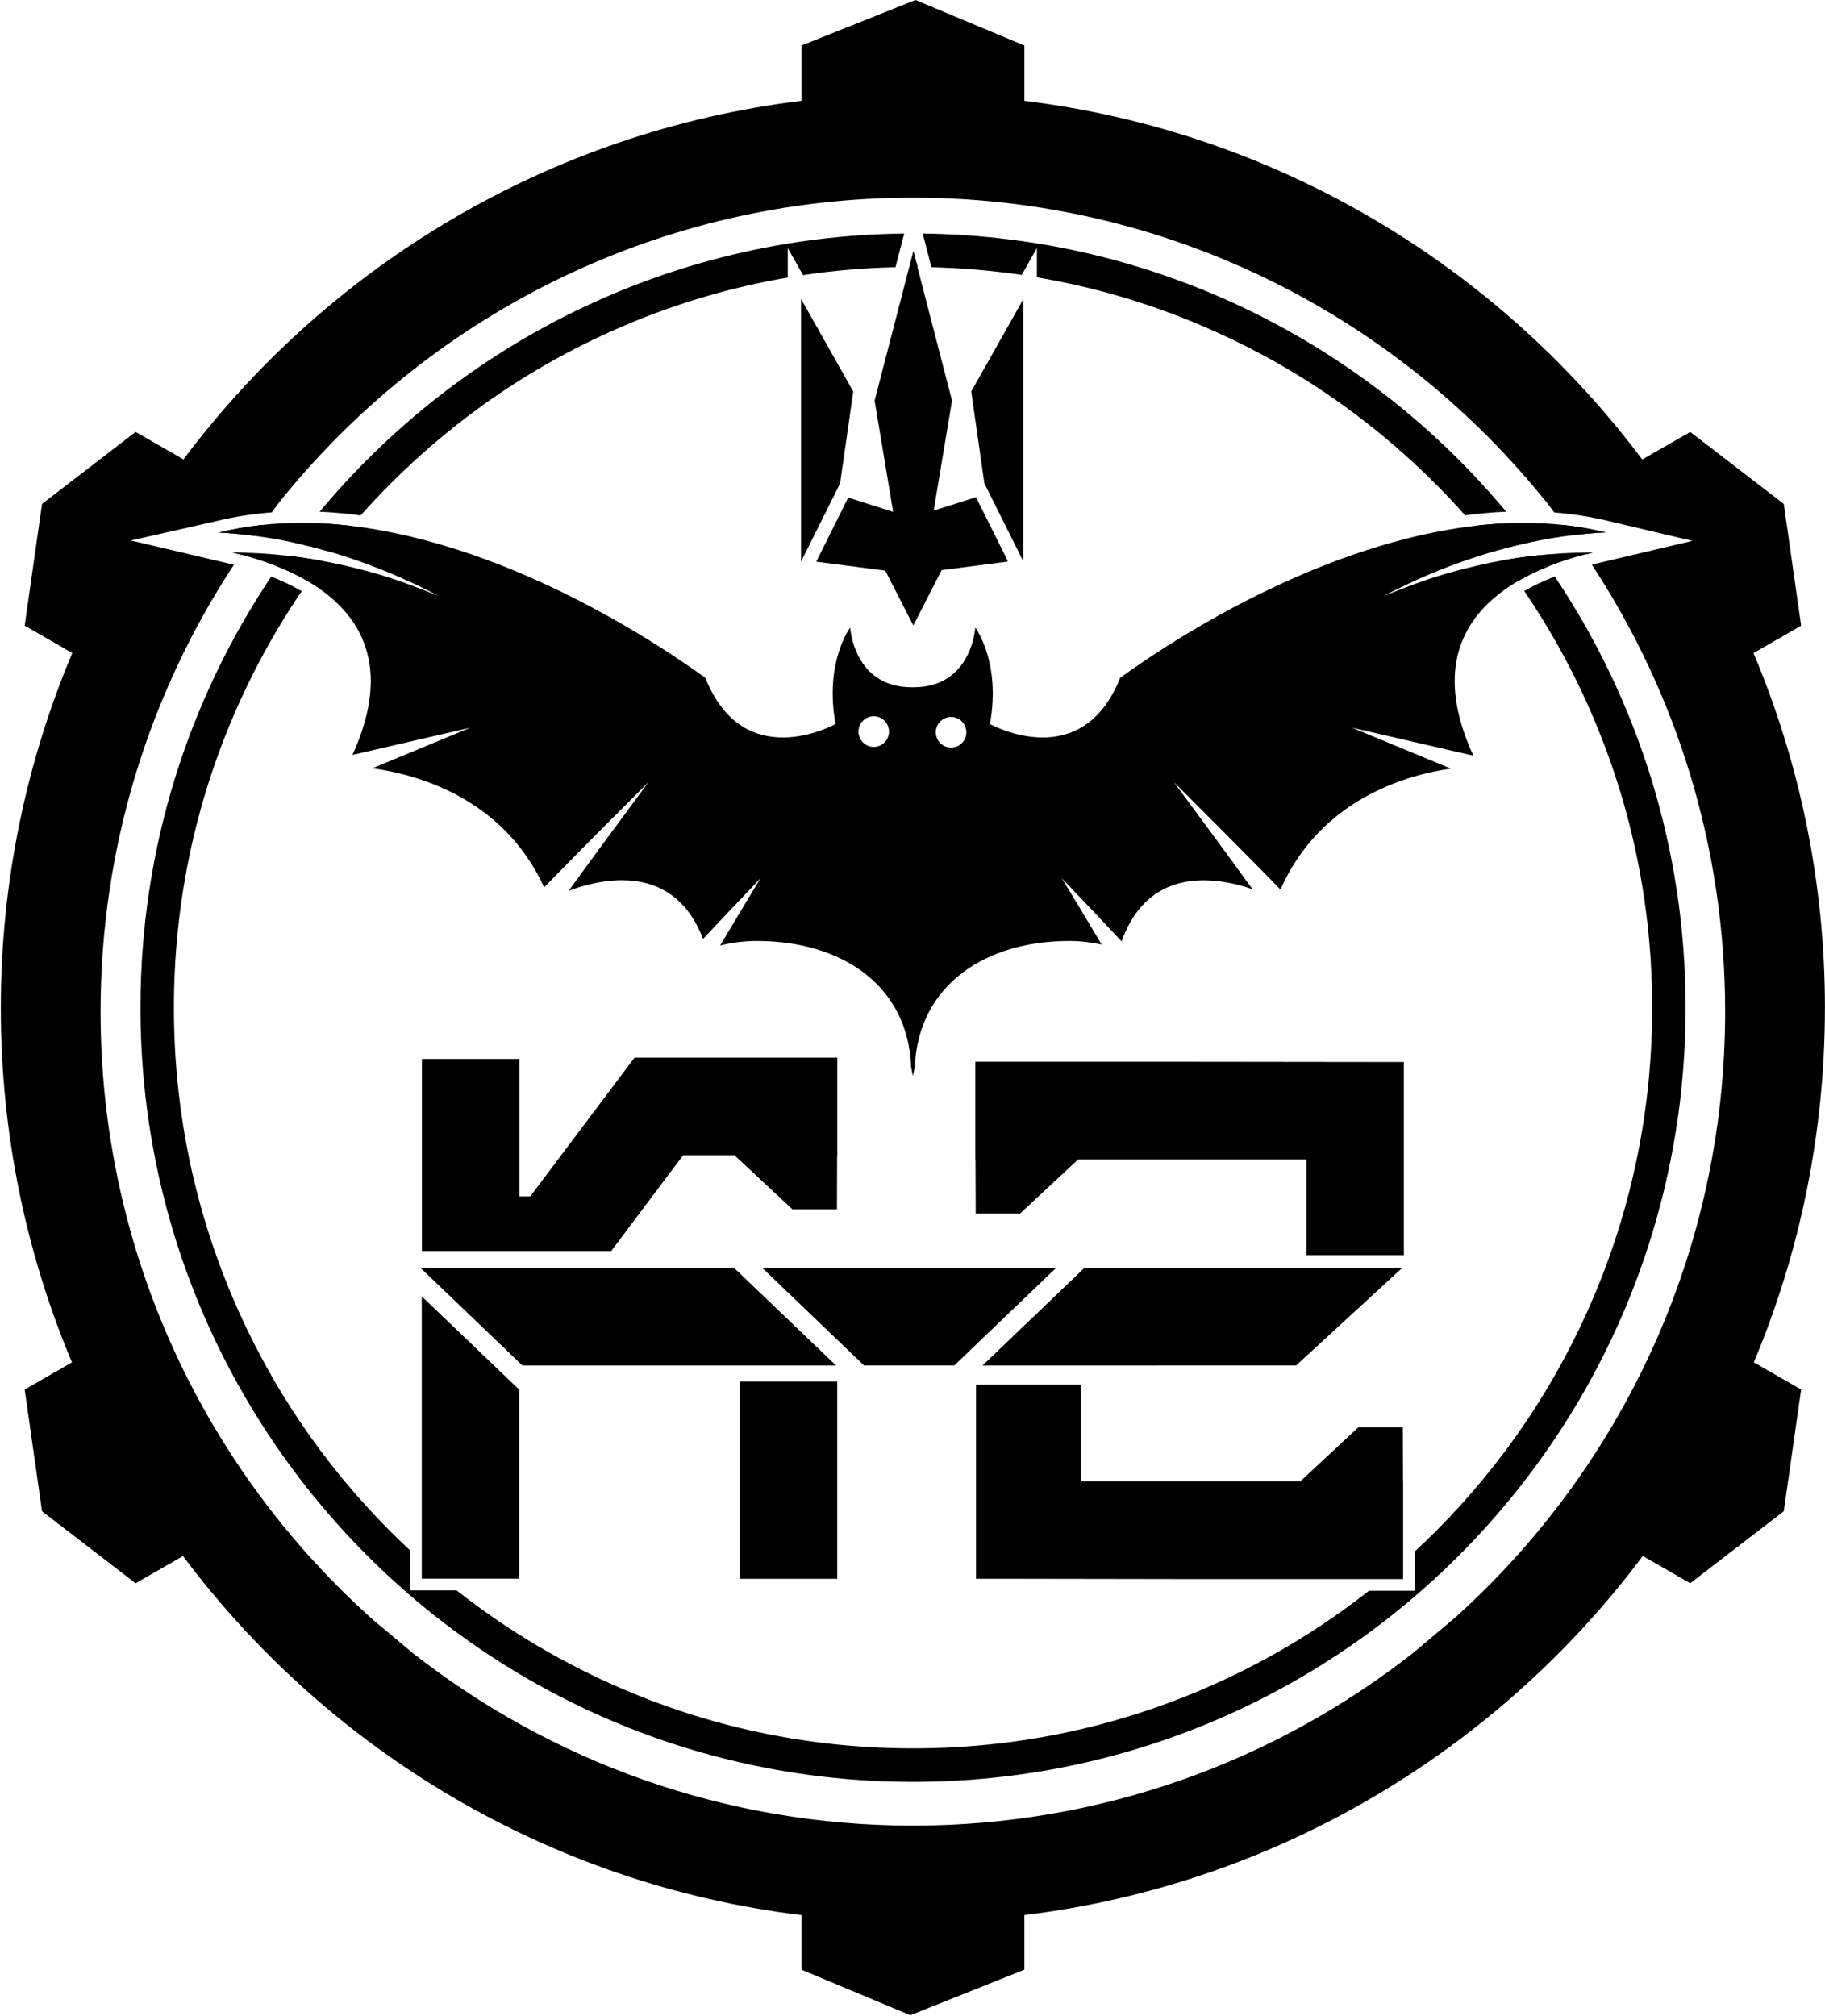
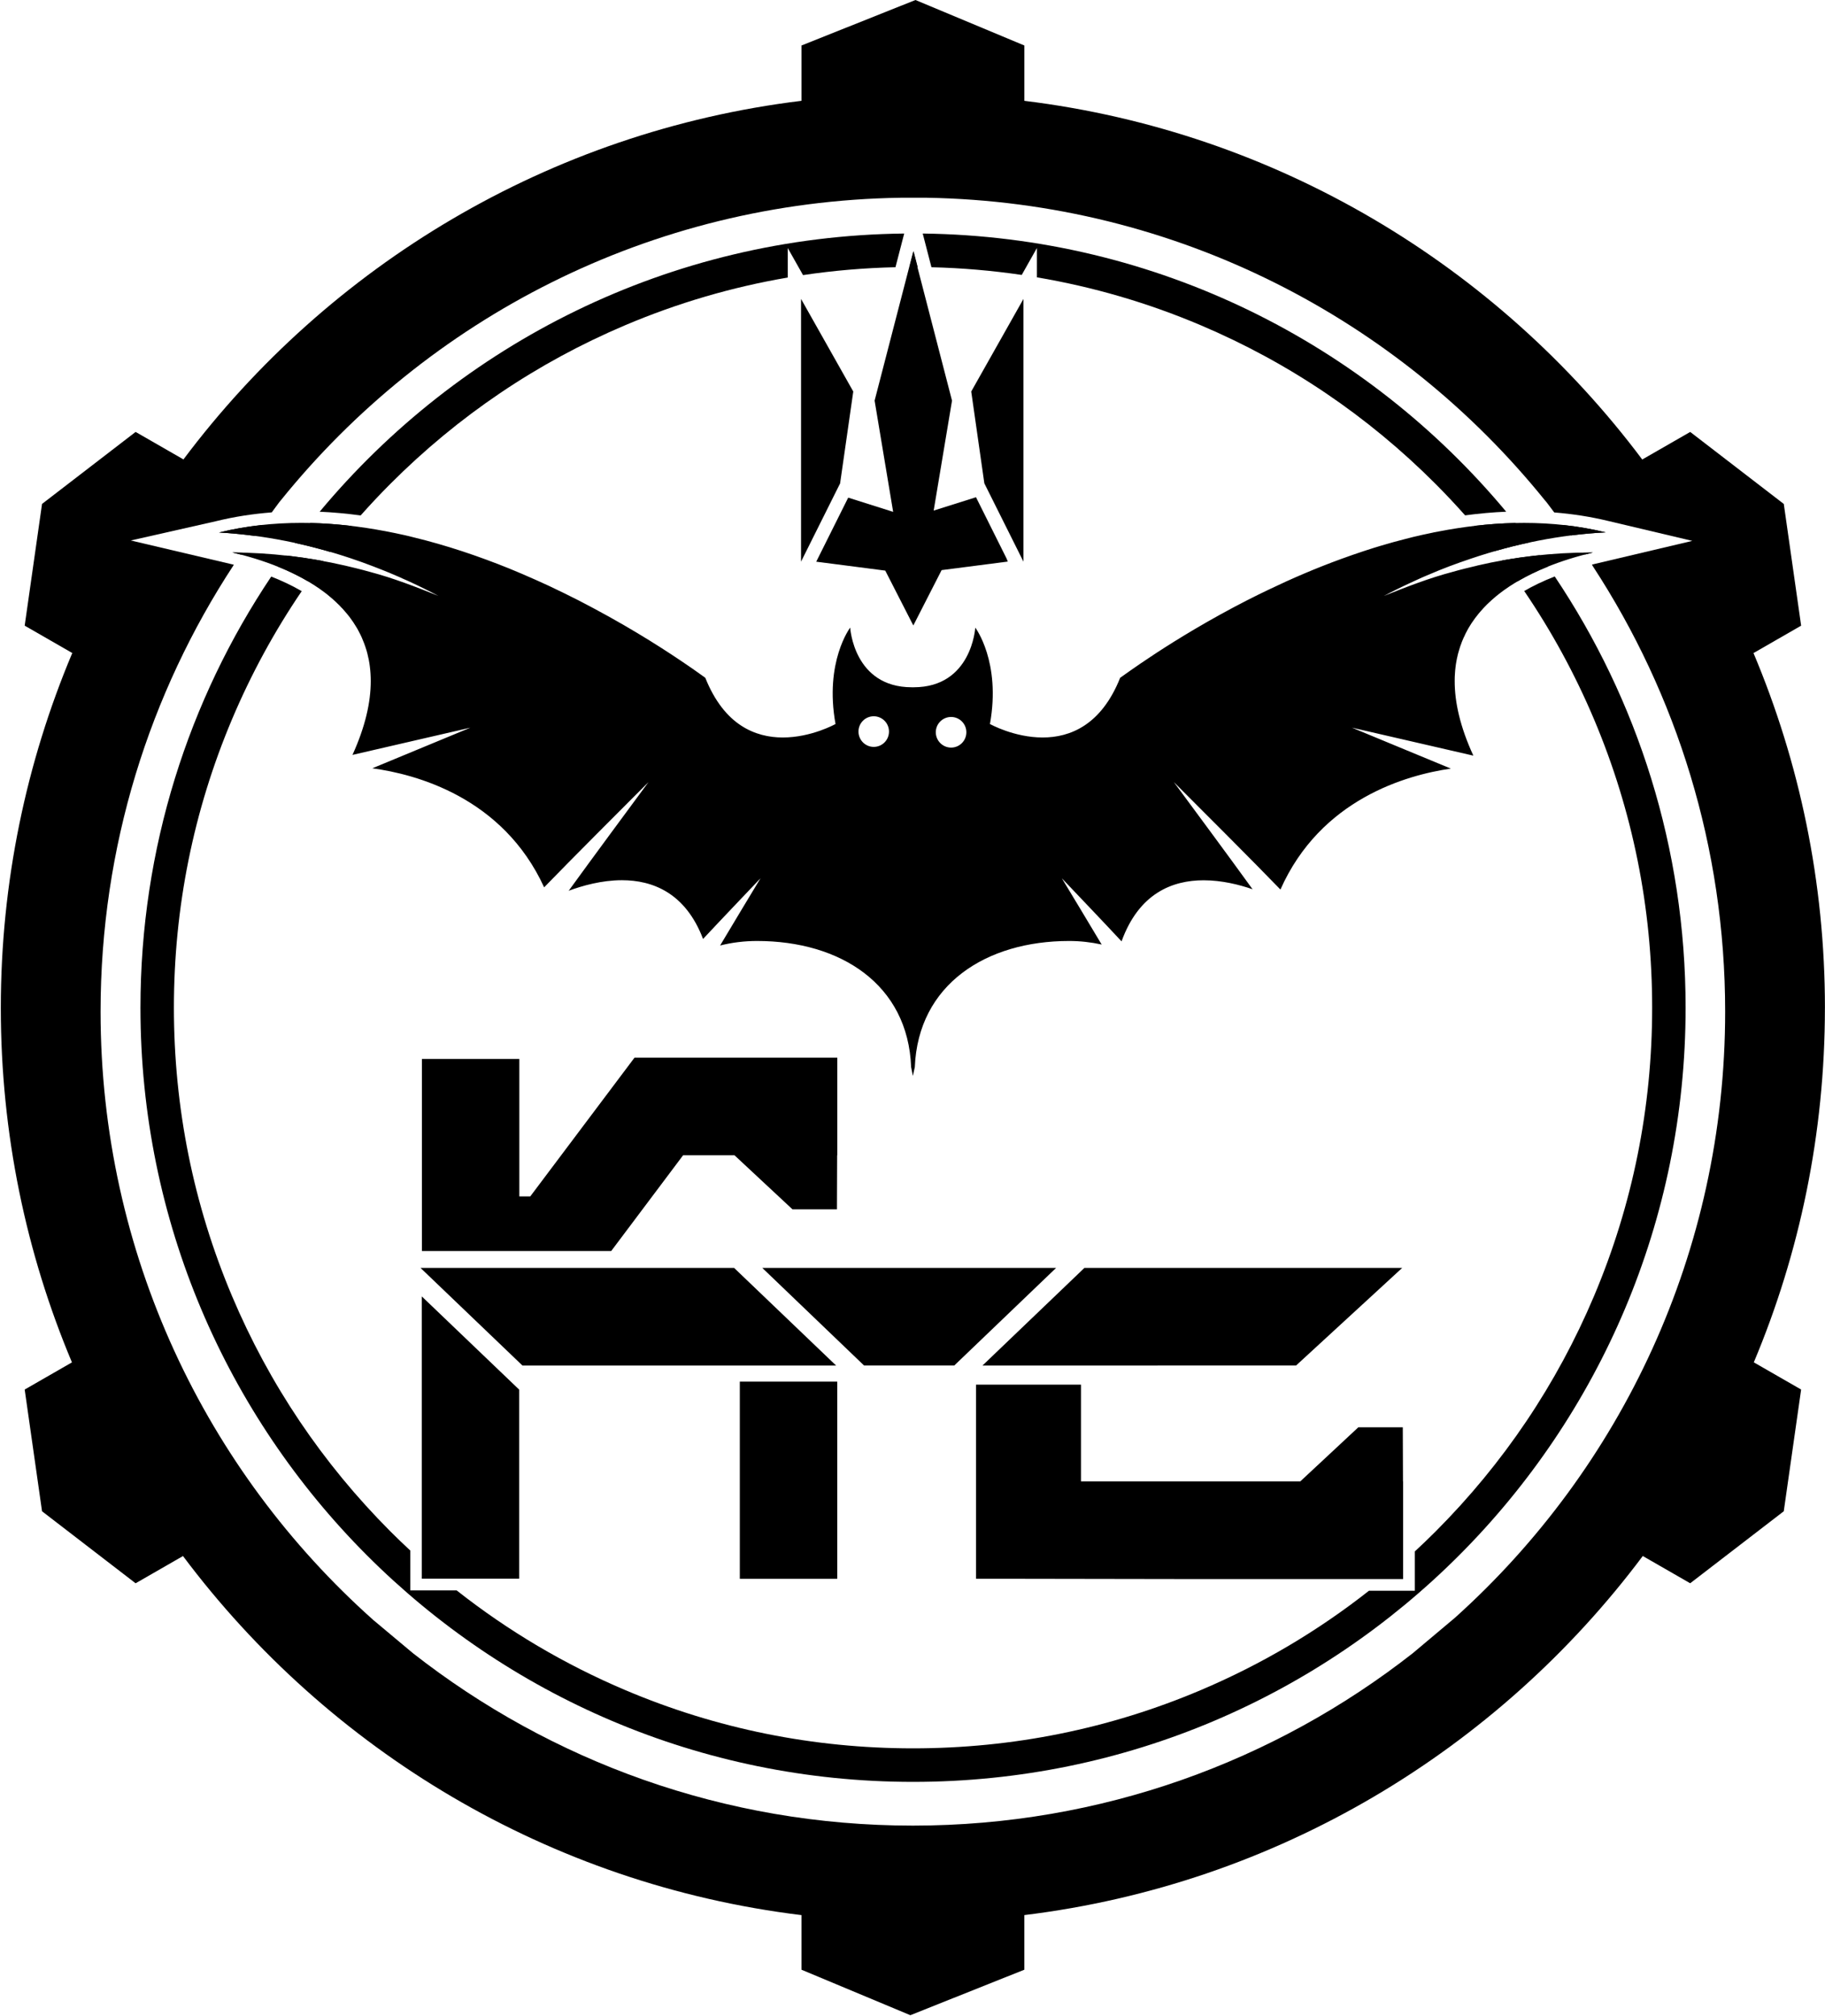
<svg xmlns="http://www.w3.org/2000/svg" width="517" height="571" viewBox="0 0 517 571" fill="none">
  <g clip-path="url(#clip0_8254_6181)">
-     <path d="M85.356 148.094C92.369 148.094 99.382 148.755 106.302 149.926C108.193 150.238 110.053 150.608 111.923 150.987C112.79 151.159 113.627 151.336 114.489 151.539C115.31 151.732 116.136 151.909 116.962 152.133C126.474 154.428 135.664 157.545 144.246 161.012C145.436 161.506 146.631 162 147.805 162.5C148.459 162.771 149.12 163.063 149.779 163.364C150.475 163.656 151.171 163.963 151.862 164.275C153.088 164.827 154.299 165.373 155.489 165.925C158.387 167.289 161.182 168.663 163.857 170.021C164.736 170.479 165.598 170.922 166.455 171.38C167.027 171.671 167.593 171.962 168.143 172.275C180.17 178.677 189.562 184.844 194.893 188.508C195.417 188.878 195.9 189.205 196.337 189.497C198.555 191.053 199.766 191.959 199.797 191.959C202.493 198.683 206.036 202.925 209.885 205.46C213.75 208.01 217.907 208.874 221.756 208.874C229.886 208.874 236.692 205.054 236.692 205.054C233.502 187.426 240.848 177.755 240.848 177.755C240.848 177.755 241.814 194.65 258.298 194.65H258.833C275.306 194.65 276.283 177.755 276.283 177.755C276.283 177.755 283.618 187.426 280.439 205.054C280.47 205.071 287.263 208.874 295.375 208.874C303.089 208.874 311.963 205.428 317.329 191.964C317.483 191.957 331.839 180.989 353.272 170.021C354.264 169.506 355.295 168.991 356.31 168.497C357.345 167.976 358.383 167.471 359.45 166.976C365.835 163.911 372.76 160.918 380.032 158.275C382.036 157.546 384.089 156.827 386.158 156.145C386.561 156.005 386.967 155.869 387.386 155.745C388.689 155.318 389.976 154.917 391.289 154.532C393.561 153.85 395.866 153.21 398.194 152.627C398.397 152.57 398.594 152.518 398.81 152.46C399.943 152.169 401.105 151.888 402.274 151.638C402.402 151.597 402.533 151.581 402.66 151.539C403.793 151.29 404.929 151.05 406.079 150.811C406.115 150.79 406.177 150.79 406.226 150.769C407.401 150.54 408.587 150.316 409.785 150.113C409.874 150.097 409.965 150.082 410.057 150.061C417.221 148.807 424.486 148.099 431.775 148.099C439.535 148.099 447.275 148.921 454.894 150.774C441.958 151.424 429.136 154.027 416.828 158.175C415.764 158.524 414.71 158.883 413.639 159.273C411.628 159.981 409.634 160.741 407.634 161.543C406.478 162.021 405.329 162.5 404.173 162.995C403.319 163.344 402.47 163.729 401.629 164.114C400.765 164.504 399.93 164.889 399.082 165.29C397.955 165.806 396.832 166.352 395.716 166.903C394.488 167.512 393.27 168.132 392.058 168.777C398.466 166.211 404.89 163.713 411.54 161.959C412.673 161.626 413.826 161.329 414.978 161.038C416.114 160.746 417.263 160.491 418.426 160.21L418.432 160.19C428.995 157.733 439.81 156.484 450.615 156.484H451.26C442.871 158.462 432.439 162.048 424.441 168.371V168.392C424.126 168.626 423.812 168.86 423.517 169.142C422.947 169.615 422.388 170.115 421.851 170.625C421.425 171.015 421.032 171.4 420.639 171.822C420.299 172.171 419.971 172.519 419.67 172.889C419.582 172.977 419.49 173.071 419.421 173.16C419.051 173.566 418.727 173.971 418.413 174.393C418.062 174.794 417.774 175.215 417.473 175.642C417.401 175.73 417.349 175.809 417.313 175.877C416.998 176.303 416.704 176.741 416.451 177.178C416.15 177.635 415.882 178.114 415.623 178.593C415.59 178.666 415.554 178.713 415.535 178.776C415.296 179.176 415.099 179.598 414.916 180.025C414.804 180.228 414.693 180.441 414.615 180.644C414.474 180.935 414.343 181.237 414.238 181.529C414.127 181.82 413.999 182.111 413.907 182.429C413.776 182.741 413.665 183.048 413.577 183.361C413.508 183.543 413.452 183.71 413.41 183.897C413.292 184.261 413.174 184.641 413.072 185.052C412.994 185.344 412.915 185.635 412.869 185.932C412.771 186.296 412.676 186.687 412.627 187.066C412.496 187.696 412.408 188.321 412.332 188.961C412.251 189.544 412.205 190.148 412.165 190.777C412.107 191.428 412.097 192.13 412.097 192.828C412.074 198.897 413.649 205.903 417.385 214.016L382.992 206.09L411.01 217.686C398.469 219.486 374.119 226.304 362.731 251.938C354.925 243.86 340.483 229.464 332.533 221.5C338.342 229.355 348.073 242.507 354.837 251.86C351.075 250.558 346.134 249.314 340.971 249.314C332.091 249.314 322.644 253.02 317.719 266.615C312.392 260.89 305.141 253.312 300.805 248.747C303.229 252.765 308.727 261.863 312.091 267.515C309.12 266.865 306.045 266.506 302.881 266.506C279.296 266.506 260.106 278.841 259.155 302.224L258.604 304.724L258.111 302.224C257.233 278.784 238.094 266.506 214.472 266.506C210.862 266.506 207.35 266.943 203.999 267.786C207.35 262.154 212.971 252.833 215.444 248.747C211.278 253.145 204.425 260.301 199.168 265.933C194.196 252.885 184.892 249.294 176.175 249.294C170.455 249.294 164.969 250.855 161.104 252.281C167.899 242.912 177.822 229.485 183.713 221.506C175.972 229.261 162.076 243.131 154.148 251.313C142.428 225.747 117.71 219.252 105.471 217.597L133.249 206.095L99.855 213.803C103.481 205.819 105.029 198.907 105.029 192.906C105.029 191.496 104.941 190.132 104.78 188.831C104.629 187.53 104.37 186.27 104.063 185.057C103.918 184.464 103.751 183.917 103.549 183.345C103.549 183.319 103.549 183.298 103.528 183.257C103.403 182.872 103.273 182.502 103.128 182.138C102.718 181.034 102.25 179.988 101.699 178.962C101.569 178.687 101.403 178.411 101.263 178.135C101.071 177.828 100.915 177.526 100.712 177.235C100.302 176.537 99.85 175.876 99.372 175.237C99.138 174.888 98.884 174.555 98.603 174.226C98.515 174.107 98.421 173.992 98.312 173.862C98.052 173.534 97.782 173.222 97.486 172.904C97.232 172.592 96.951 172.285 96.624 171.973C96.312 171.624 95.985 171.27 95.632 170.964C95.283 170.615 94.925 170.271 94.556 169.953C94.322 169.719 94.068 169.511 93.829 169.313C93.46 168.98 93.091 168.689 92.712 168.376C92.53 168.231 92.322 168.07 92.12 167.919C84.197 161.85 74.036 158.404 65.833 156.473C76.566 156.515 87.304 157.785 97.798 160.2C98.847 160.439 99.892 160.694 100.935 160.955C102.198 161.267 103.466 161.6 104.707 161.949C111.367 163.703 117.799 166.201 124.189 168.767C122.859 168.074 121.518 167.372 120.162 166.716C119.087 166.18 118.001 165.649 116.905 165.15C116.027 164.728 115.149 164.327 114.271 163.958C113.539 163.609 112.785 163.281 112.032 162.969C111.009 162.511 109.959 162.084 108.92 161.667C108.593 161.522 108.245 161.397 107.912 161.267C107.164 160.955 106.411 160.658 105.663 160.387C103.595 159.591 101.512 158.842 99.424 158.144C87.33 154.09 74.774 151.524 62.066 150.805C69.74 148.916 77.553 148.094 85.356 148.094ZM269.435 203.059C267.035 203.059 265.098 205.005 265.098 207.389C265.098 209.773 267.041 211.735 269.435 211.735C271.831 211.735 273.758 209.789 273.758 207.389C273.758 204.99 271.815 203.059 269.435 203.059ZM247.518 202.861C245.118 202.861 243.196 204.808 243.196 207.192C243.196 209.575 245.118 211.537 247.518 211.537C249.918 211.537 251.84 209.591 251.84 207.192C251.84 204.792 249.897 202.861 247.518 202.861Z" fill="black" />
+     <path d="M85.356 148.094C92.369 148.094 99.382 148.755 106.302 149.926C108.193 150.238 110.053 150.608 111.923 150.987C112.79 151.159 113.627 151.336 114.489 151.539C115.31 151.732 116.136 151.909 116.962 152.133C126.474 154.428 135.664 157.545 144.246 161.012C145.436 161.506 146.631 162 147.805 162.5C148.459 162.771 149.12 163.063 149.779 163.364C150.475 163.656 151.171 163.963 151.862 164.275C153.088 164.827 154.299 165.373 155.489 165.925C158.387 167.289 161.182 168.663 163.857 170.021C164.736 170.479 165.598 170.922 166.455 171.38C167.027 171.671 167.593 171.962 168.143 172.275C180.17 178.677 189.562 184.844 194.893 188.508C195.417 188.878 195.9 189.205 196.337 189.497C198.555 191.053 199.766 191.959 199.797 191.959C202.493 198.683 206.036 202.925 209.885 205.46C213.75 208.01 217.907 208.874 221.756 208.874C229.886 208.874 236.692 205.054 236.692 205.054C233.502 187.426 240.848 177.755 240.848 177.755C240.848 177.755 241.814 194.65 258.298 194.65H258.833C275.306 194.65 276.283 177.755 276.283 177.755C276.283 177.755 283.618 187.426 280.439 205.054C280.47 205.071 287.263 208.874 295.375 208.874C303.089 208.874 311.963 205.428 317.329 191.964C317.483 191.957 331.839 180.989 353.272 170.021C354.264 169.506 355.295 168.991 356.31 168.497C357.345 167.976 358.383 167.471 359.45 166.976C365.835 163.911 372.76 160.918 380.032 158.275C382.036 157.546 384.089 156.827 386.158 156.145C386.561 156.005 386.967 155.869 387.386 155.745C388.689 155.318 389.976 154.917 391.289 154.532C393.561 153.85 395.866 153.21 398.194 152.627C399.943 152.169 401.105 151.888 402.274 151.638C402.402 151.597 402.533 151.581 402.66 151.539C403.793 151.29 404.929 151.05 406.079 150.811C406.115 150.79 406.177 150.79 406.226 150.769C407.401 150.54 408.587 150.316 409.785 150.113C409.874 150.097 409.965 150.082 410.057 150.061C417.221 148.807 424.486 148.099 431.775 148.099C439.535 148.099 447.275 148.921 454.894 150.774C441.958 151.424 429.136 154.027 416.828 158.175C415.764 158.524 414.71 158.883 413.639 159.273C411.628 159.981 409.634 160.741 407.634 161.543C406.478 162.021 405.329 162.5 404.173 162.995C403.319 163.344 402.47 163.729 401.629 164.114C400.765 164.504 399.93 164.889 399.082 165.29C397.955 165.806 396.832 166.352 395.716 166.903C394.488 167.512 393.27 168.132 392.058 168.777C398.466 166.211 404.89 163.713 411.54 161.959C412.673 161.626 413.826 161.329 414.978 161.038C416.114 160.746 417.263 160.491 418.426 160.21L418.432 160.19C428.995 157.733 439.81 156.484 450.615 156.484H451.26C442.871 158.462 432.439 162.048 424.441 168.371V168.392C424.126 168.626 423.812 168.86 423.517 169.142C422.947 169.615 422.388 170.115 421.851 170.625C421.425 171.015 421.032 171.4 420.639 171.822C420.299 172.171 419.971 172.519 419.67 172.889C419.582 172.977 419.49 173.071 419.421 173.16C419.051 173.566 418.727 173.971 418.413 174.393C418.062 174.794 417.774 175.215 417.473 175.642C417.401 175.73 417.349 175.809 417.313 175.877C416.998 176.303 416.704 176.741 416.451 177.178C416.15 177.635 415.882 178.114 415.623 178.593C415.59 178.666 415.554 178.713 415.535 178.776C415.296 179.176 415.099 179.598 414.916 180.025C414.804 180.228 414.693 180.441 414.615 180.644C414.474 180.935 414.343 181.237 414.238 181.529C414.127 181.82 413.999 182.111 413.907 182.429C413.776 182.741 413.665 183.048 413.577 183.361C413.508 183.543 413.452 183.71 413.41 183.897C413.292 184.261 413.174 184.641 413.072 185.052C412.994 185.344 412.915 185.635 412.869 185.932C412.771 186.296 412.676 186.687 412.627 187.066C412.496 187.696 412.408 188.321 412.332 188.961C412.251 189.544 412.205 190.148 412.165 190.777C412.107 191.428 412.097 192.13 412.097 192.828C412.074 198.897 413.649 205.903 417.385 214.016L382.992 206.09L411.01 217.686C398.469 219.486 374.119 226.304 362.731 251.938C354.925 243.86 340.483 229.464 332.533 221.5C338.342 229.355 348.073 242.507 354.837 251.86C351.075 250.558 346.134 249.314 340.971 249.314C332.091 249.314 322.644 253.02 317.719 266.615C312.392 260.89 305.141 253.312 300.805 248.747C303.229 252.765 308.727 261.863 312.091 267.515C309.12 266.865 306.045 266.506 302.881 266.506C279.296 266.506 260.106 278.841 259.155 302.224L258.604 304.724L258.111 302.224C257.233 278.784 238.094 266.506 214.472 266.506C210.862 266.506 207.35 266.943 203.999 267.786C207.35 262.154 212.971 252.833 215.444 248.747C211.278 253.145 204.425 260.301 199.168 265.933C194.196 252.885 184.892 249.294 176.175 249.294C170.455 249.294 164.969 250.855 161.104 252.281C167.899 242.912 177.822 229.485 183.713 221.506C175.972 229.261 162.076 243.131 154.148 251.313C142.428 225.747 117.71 219.252 105.471 217.597L133.249 206.095L99.855 213.803C103.481 205.819 105.029 198.907 105.029 192.906C105.029 191.496 104.941 190.132 104.78 188.831C104.629 187.53 104.37 186.27 104.063 185.057C103.918 184.464 103.751 183.917 103.549 183.345C103.549 183.319 103.549 183.298 103.528 183.257C103.403 182.872 103.273 182.502 103.128 182.138C102.718 181.034 102.25 179.988 101.699 178.962C101.569 178.687 101.403 178.411 101.263 178.135C101.071 177.828 100.915 177.526 100.712 177.235C100.302 176.537 99.85 175.876 99.372 175.237C99.138 174.888 98.884 174.555 98.603 174.226C98.515 174.107 98.421 173.992 98.312 173.862C98.052 173.534 97.782 173.222 97.486 172.904C97.232 172.592 96.951 172.285 96.624 171.973C96.312 171.624 95.985 171.27 95.632 170.964C95.283 170.615 94.925 170.271 94.556 169.953C94.322 169.719 94.068 169.511 93.829 169.313C93.46 168.98 93.091 168.689 92.712 168.376C92.53 168.231 92.322 168.07 92.12 167.919C84.197 161.85 74.036 158.404 65.833 156.473C76.566 156.515 87.304 157.785 97.798 160.2C98.847 160.439 99.892 160.694 100.935 160.955C102.198 161.267 103.466 161.6 104.707 161.949C111.367 163.703 117.799 166.201 124.189 168.767C122.859 168.074 121.518 167.372 120.162 166.716C119.087 166.18 118.001 165.649 116.905 165.15C116.027 164.728 115.149 164.327 114.271 163.958C113.539 163.609 112.785 163.281 112.032 162.969C111.009 162.511 109.959 162.084 108.92 161.667C108.593 161.522 108.245 161.397 107.912 161.267C107.164 160.955 106.411 160.658 105.663 160.387C103.595 159.591 101.512 158.842 99.424 158.144C87.33 154.09 74.774 151.524 62.066 150.805C69.74 148.916 77.553 148.094 85.356 148.094ZM269.435 203.059C267.035 203.059 265.098 205.005 265.098 207.389C265.098 209.773 267.041 211.735 269.435 211.735C271.831 211.735 273.758 209.789 273.758 207.389C273.758 204.99 271.815 203.059 269.435 203.059ZM247.518 202.861C245.118 202.861 243.196 204.808 243.196 207.192C243.196 209.575 245.118 211.537 247.518 211.537C249.918 211.537 251.84 209.591 251.84 207.192C251.84 204.792 249.897 202.861 247.518 202.861Z" fill="black" />
    <path d="M285.492 159.049L266.749 161.469L258.733 177.151L250.784 161.61L231.23 159.085L240.285 140.942C243.257 141.889 248.873 143.679 253.018 144.97L247.766 113.467L258.733 71.152L269.694 113.467L264.499 144.606C268.687 143.305 273.871 141.671 276.489 140.827L285.139 158.159L285.155 158.201L285.497 159.039L285.492 159.049Z" fill="black" />
    <path d="M289.932 84.664V159.07L288.68 156.567V156.562L278.857 136.898L278.732 136.05L275.137 110.885L289.932 84.664Z" fill="black" />
    <path d="M241.721 110.885L238.095 136.175L237.997 136.898L226.926 159.07V84.664L241.721 110.885Z" fill="black" />
    <path d="M299.184 359.098L270.332 386.741H244.777L215.945 359.098H299.184Z" fill="black" />
    <path d="M237.178 391.309H209.582V447.155H237.178V391.309Z" fill="black" />
    <path d="M147.087 393.583V447.111H119.48V367.164L147.087 393.583Z" fill="black" />
    <path d="M236.857 386.751H148.007L119.164 359.134V359.098H168.75L168.745 359.107H207.968L236.857 386.751Z" fill="black" />
    <path d="M237.201 299.551V327.195H237.149C237.133 335.465 237.097 342.514 237.097 342.514H224.504L208.067 327.195H193.516L173.152 354.311H119.523V299.909H147.12V338.844H150.221L179.697 299.622L179.718 299.643V299.554H237.206L237.201 299.551Z" fill="black" />
    <path d="M397.49 419.562V447.231H340.008L283.6 447.139H276.504V392.164H306.225V419.562H368.356L384.793 404.245H397.392C397.392 404.245 397.428 411.298 397.448 419.562H397.484H397.49Z" fill="black" />
    <path d="M367.156 386.747H327.937L327.94 386.751H278.359V386.715L307.204 359.098H397.226L367.156 386.747Z" fill="black" />
-     <path d="M397.697 300.783V355.487H370.102V328.361H305.435L288.997 343.68H276.405C276.405 343.68 276.368 336.634 276.353 328.361H276.301V300.715H333.787L397.703 300.789L397.697 300.783Z" fill="black" />
    <path d="M454.851 150.779C450.899 149.816 446.915 149.139 442.91 148.707C443.611 149.665 444.331 150.659 445.048 151.643C448.306 151.237 451.574 150.945 454.845 150.779H454.851Z" fill="black" />
    <path d="M448.586 156.53C448.714 156.712 448.838 156.889 448.962 157.066C449.729 156.868 450.478 156.675 451.218 156.504H450.573C449.909 156.504 449.251 156.525 448.586 156.535V156.53Z" fill="black" />
    <path d="M516.982 285.472C516.982 249.82 509.762 215.869 496.744 184.964L510.24 177.204L505.326 142.728L478.818 122.336L465.229 130.143C424.059 75.249 361.643 37.291 290.19 28.558V12.887L259.336 0L227.045 12.887V28.553C155.582 37.276 93.143 75.229 51.968 130.117L38.419 122.331L11.909 142.723L6.994 177.199L20.475 184.948C7.457 215.864 0.23 249.82 0.23 285.472C0.23 321.125 7.405 354.986 20.382 385.854L6.994 393.551L11.909 428.027L38.419 448.422L51.838 440.705C93.018 495.673 155.52 533.672 227.045 542.401V557.864L257.893 570.751L290.185 557.864V542.394C361.705 533.662 424.203 495.663 465.38 440.695L478.811 448.415L505.319 428.024L510.237 393.545L496.832 385.844C509.805 354.976 516.975 321.062 516.975 285.466L516.982 285.472ZM412.292 458.08L400.22 468.227C361.171 498.816 312.013 517.053 258.604 517.053C205.194 517.053 156.039 498.816 116.988 468.227L105.767 458.836C58.368 416.604 28.491 355.061 28.491 286.507C28.491 239.795 42.372 196.341 66.202 160.023C66.202 160.023 66.223 159.997 66.254 159.95C65.843 159.846 65.443 159.747 65.049 159.659L37.053 153.075L61.241 147.605C66.269 146.366 71.542 145.543 76.981 145.122C78.462 143.103 79.501 141.703 79.553 141.703C121.061 90.254 184.201 57.064 255.124 56.007H262.573C333.298 57.215 396.245 90.374 437.657 141.708C437.723 141.708 438.793 143.108 440.3 145.137C445.571 145.559 450.705 146.366 455.623 147.558L479.407 153.189L451.966 159.669C451.632 159.747 451.301 159.835 450.97 159.919C451.183 160.237 451.294 160.424 451.275 160.429C474.944 196.659 488.715 239.967 488.715 286.502C488.715 354.642 459.202 415.864 412.292 458.074V458.08Z" fill="black" />
    <path d="M65.785 156.469C66.606 156.661 67.448 156.875 68.299 157.098C68.435 156.911 68.57 156.719 68.715 156.521C67.739 156.495 66.761 156.474 65.785 156.469Z" fill="black" />
    <path d="M74.422 148.672C70.266 149.109 66.13 149.806 62.031 150.816C65.424 151.009 68.8 151.337 72.167 151.785C72.92 150.743 73.684 149.692 74.422 148.672Z" fill="black" />
    <path d="M83.527 153.763C86.878 154.492 90.208 155.345 93.507 156.308C95.455 153.815 97.466 151.369 99.528 148.959C95.668 148.501 91.788 148.21 87.907 148.121C86.416 149.979 84.956 151.863 83.527 153.768V153.763Z" fill="black" />
    <path d="M423.495 156.074C426.805 155.126 430.148 154.289 433.511 153.576C432.129 151.733 430.715 149.917 429.277 148.121C425.387 148.204 421.501 148.485 417.641 148.944C419.648 151.285 421.606 153.659 423.495 156.074Z" fill="black" />
    <path d="M91.57 158.896C88.048 158.245 84.51 157.714 80.957 157.324C80.203 158.37 79.46 159.421 78.723 160.478C81.653 161.655 84.567 163.044 87.341 164.683C88.718 162.732 90.131 160.801 91.57 158.896Z" fill="black" />
    <path d="M436.205 157.246C432.629 157.61 429.064 158.105 425.527 158.74C427.011 160.692 428.458 162.664 429.866 164.668C432.646 163.039 435.563 161.649 438.49 160.478C437.734 159.396 436.971 158.318 436.205 157.246Z" fill="black" />
    <path d="M431.786 167.382C439.546 178.781 446.169 190.929 451.582 203.748C462.498 229.604 468.035 257.075 468.035 285.399C468.035 313.722 462.501 341.195 451.582 367.044C441.035 392.022 425.938 414.459 406.705 433.727C404.773 435.665 402.799 437.548 400.808 439.394V450.533H387.81C373.256 461.989 357.304 471.411 340.15 478.683C314.341 489.622 286.921 495.168 258.649 495.168C230.378 495.168 202.959 489.625 177.15 478.683C159.949 471.395 143.954 461.93 129.372 450.441H116.234V439.155C114.327 437.381 112.441 435.58 110.592 433.727C91.36 414.459 76.263 392.028 65.717 367.044C54.803 341.188 49.265 313.716 49.265 285.399C49.265 257.08 54.797 229.604 65.717 203.748C71.125 190.944 77.733 178.812 85.474 167.429C82.679 165.795 79.733 164.436 76.835 163.302C53.442 198.199 39.789 240.201 39.789 285.399C39.789 406.496 137.777 504.666 258.649 504.666C379.523 504.666 477.51 406.496 477.51 285.399C477.51 240.186 463.847 198.168 440.436 163.266C437.011 164.608 434.146 166.019 431.786 167.388V167.382Z" fill="black" />
    <path d="M257.641 75.644C257.979 75.644 258.311 75.639 258.65 75.639C259.091 75.639 259.529 75.644 259.971 75.649L258.806 71.152L257.641 75.644Z" fill="black" />
    <path d="M223.161 70.247L227.489 77.913C236.113 76.628 244.85 75.884 253.677 75.681L255.1 70.184L256.15 66.141C189.617 66.88 130.217 97.353 90.559 144.929C94.356 145.1 98.242 145.455 102.169 145.985C104.876 142.94 107.666 139.958 110.564 137.06C129.797 117.792 152.187 102.667 177.123 92.101C191.986 85.804 207.384 81.296 223.166 78.605V70.247H223.161Z" fill="black" />
    <path d="M261.398 66.145L262.443 70.184L263.866 75.686C272.484 75.894 281.014 76.628 289.446 77.866L293.743 70.247V78.548C309.644 81.234 325.151 85.757 340.117 92.101C365.05 102.667 387.446 117.792 406.678 137.06C409.563 139.953 412.349 142.925 415.051 145.959C418.993 145.434 422.879 145.085 426.681 144.924C387.089 97.426 327.806 66.968 261.398 66.141V66.145Z" fill="black" />
  </g>
  <defs>
    <clipPath id="clip0_8254_6181">
      <rect width="517" height="571" fill="white" />
    </clipPath>
  </defs>
</svg>